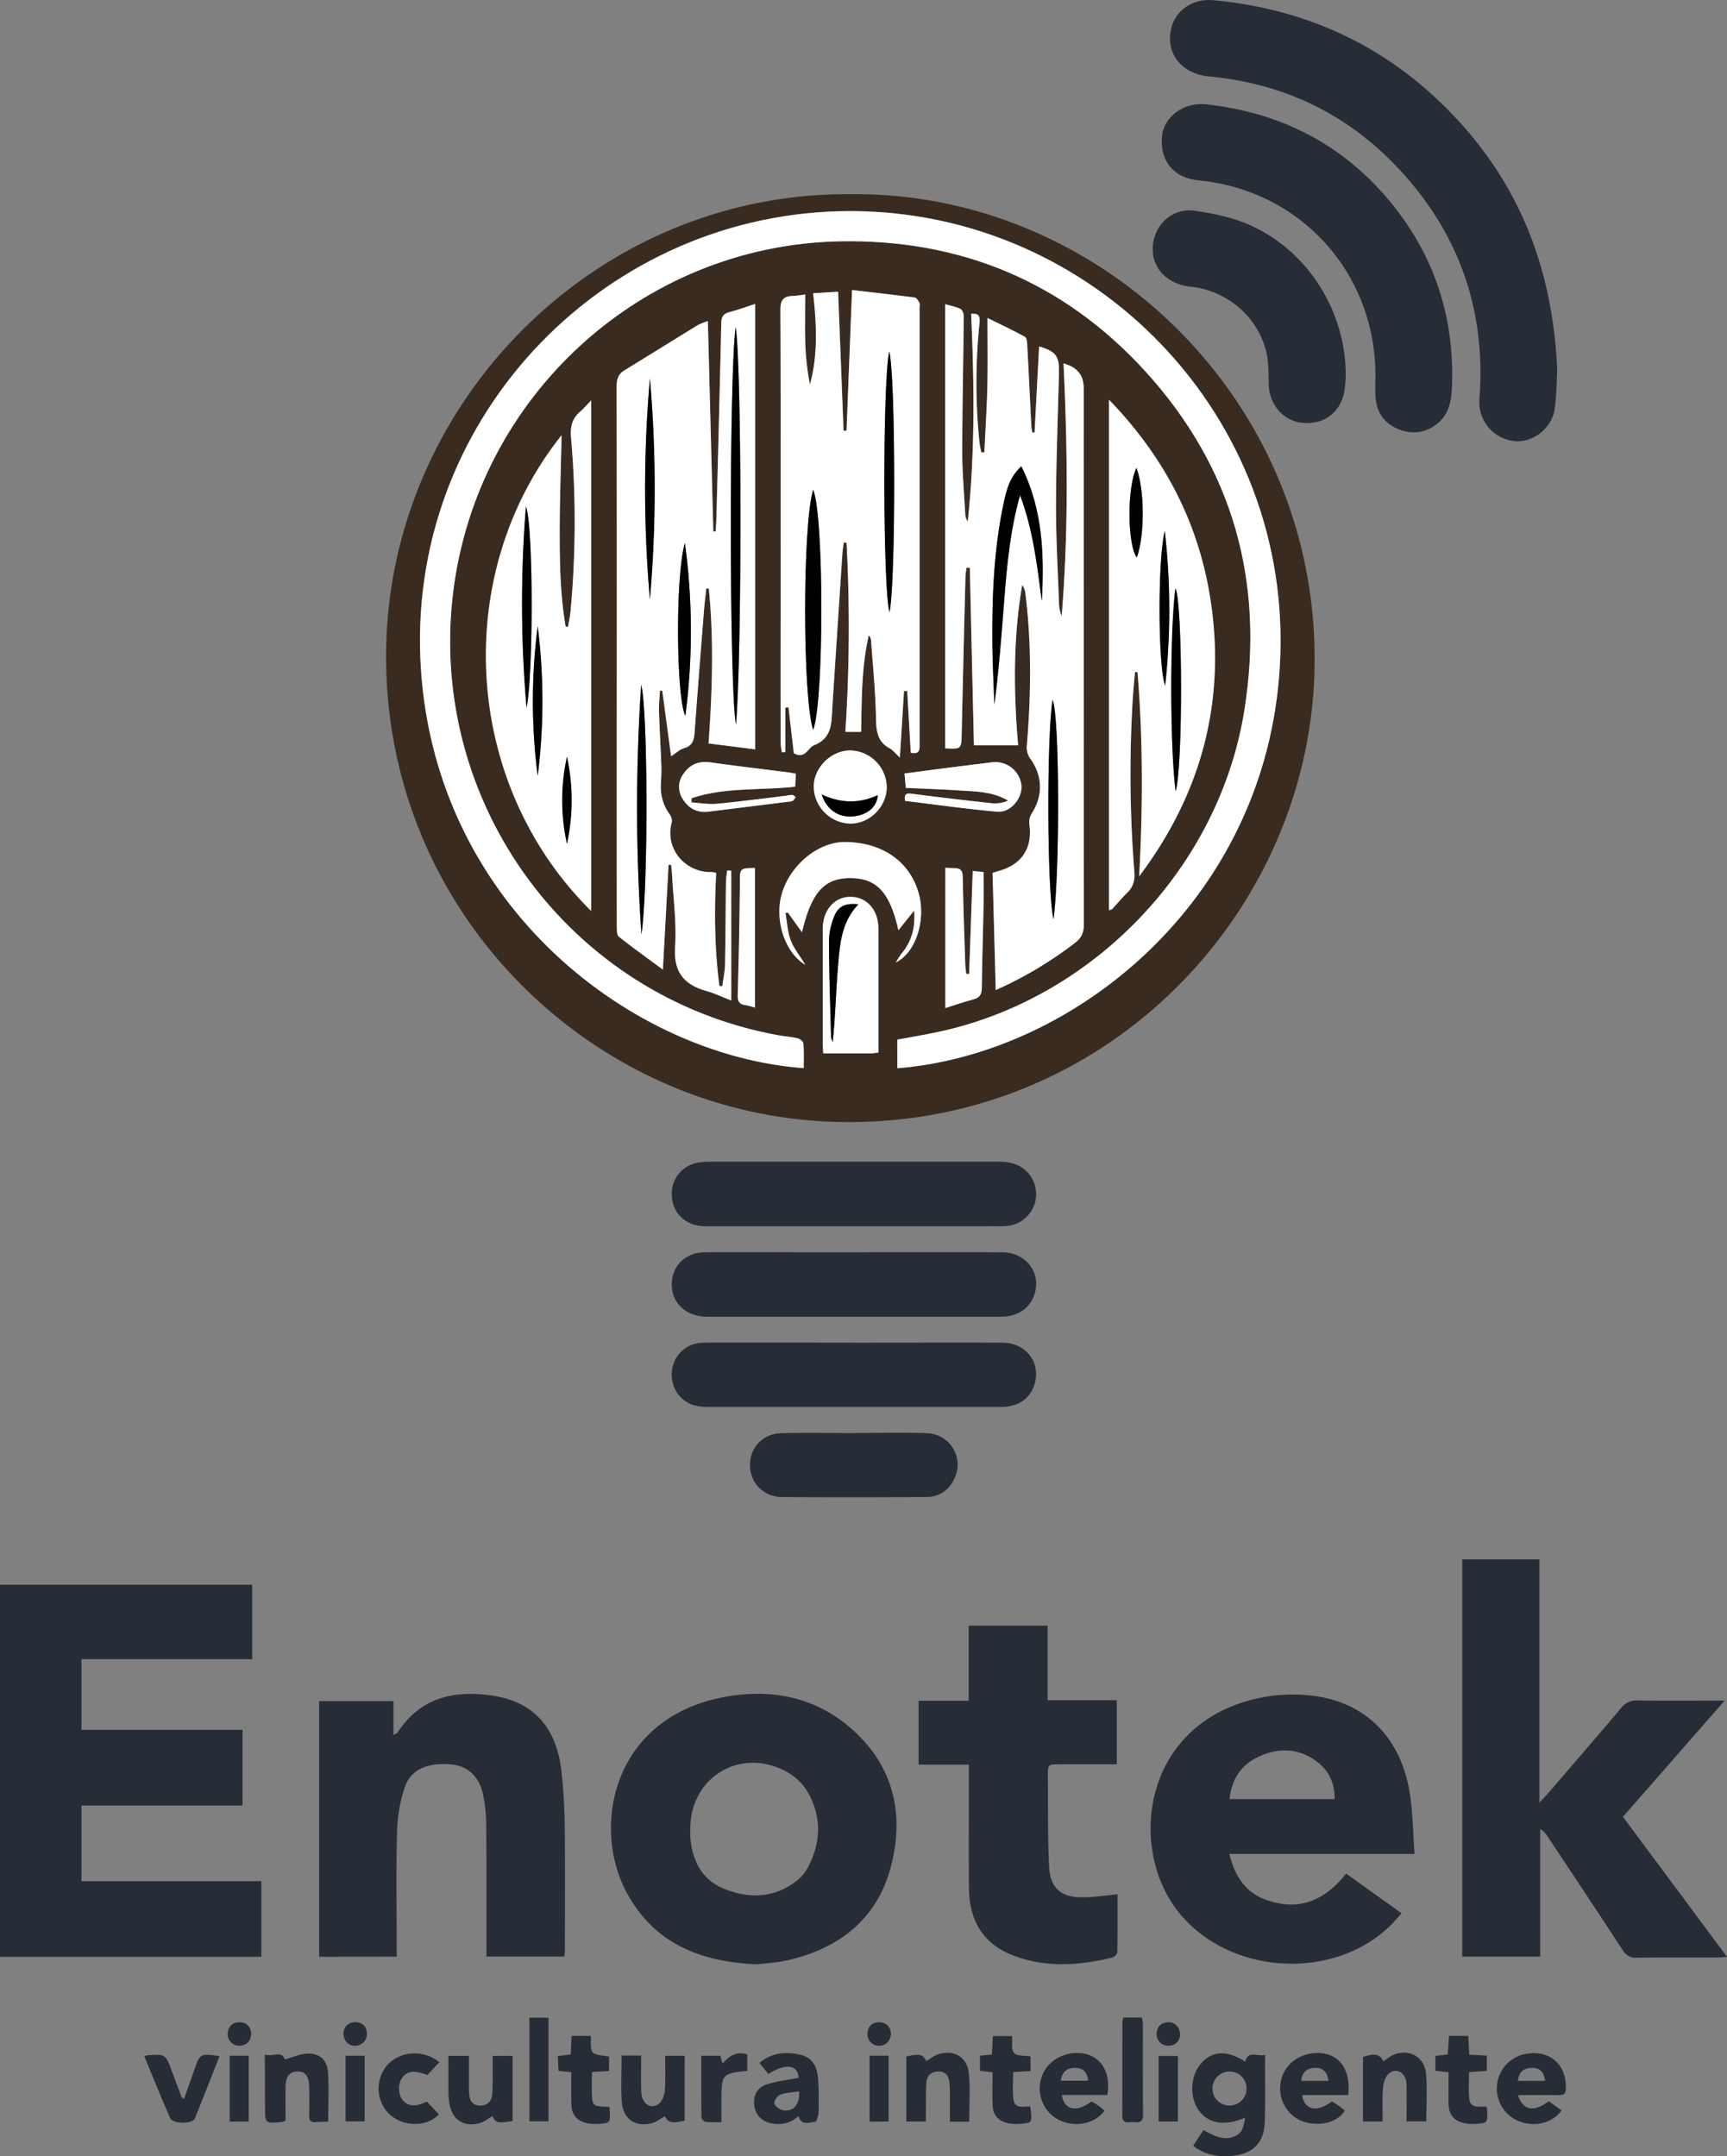
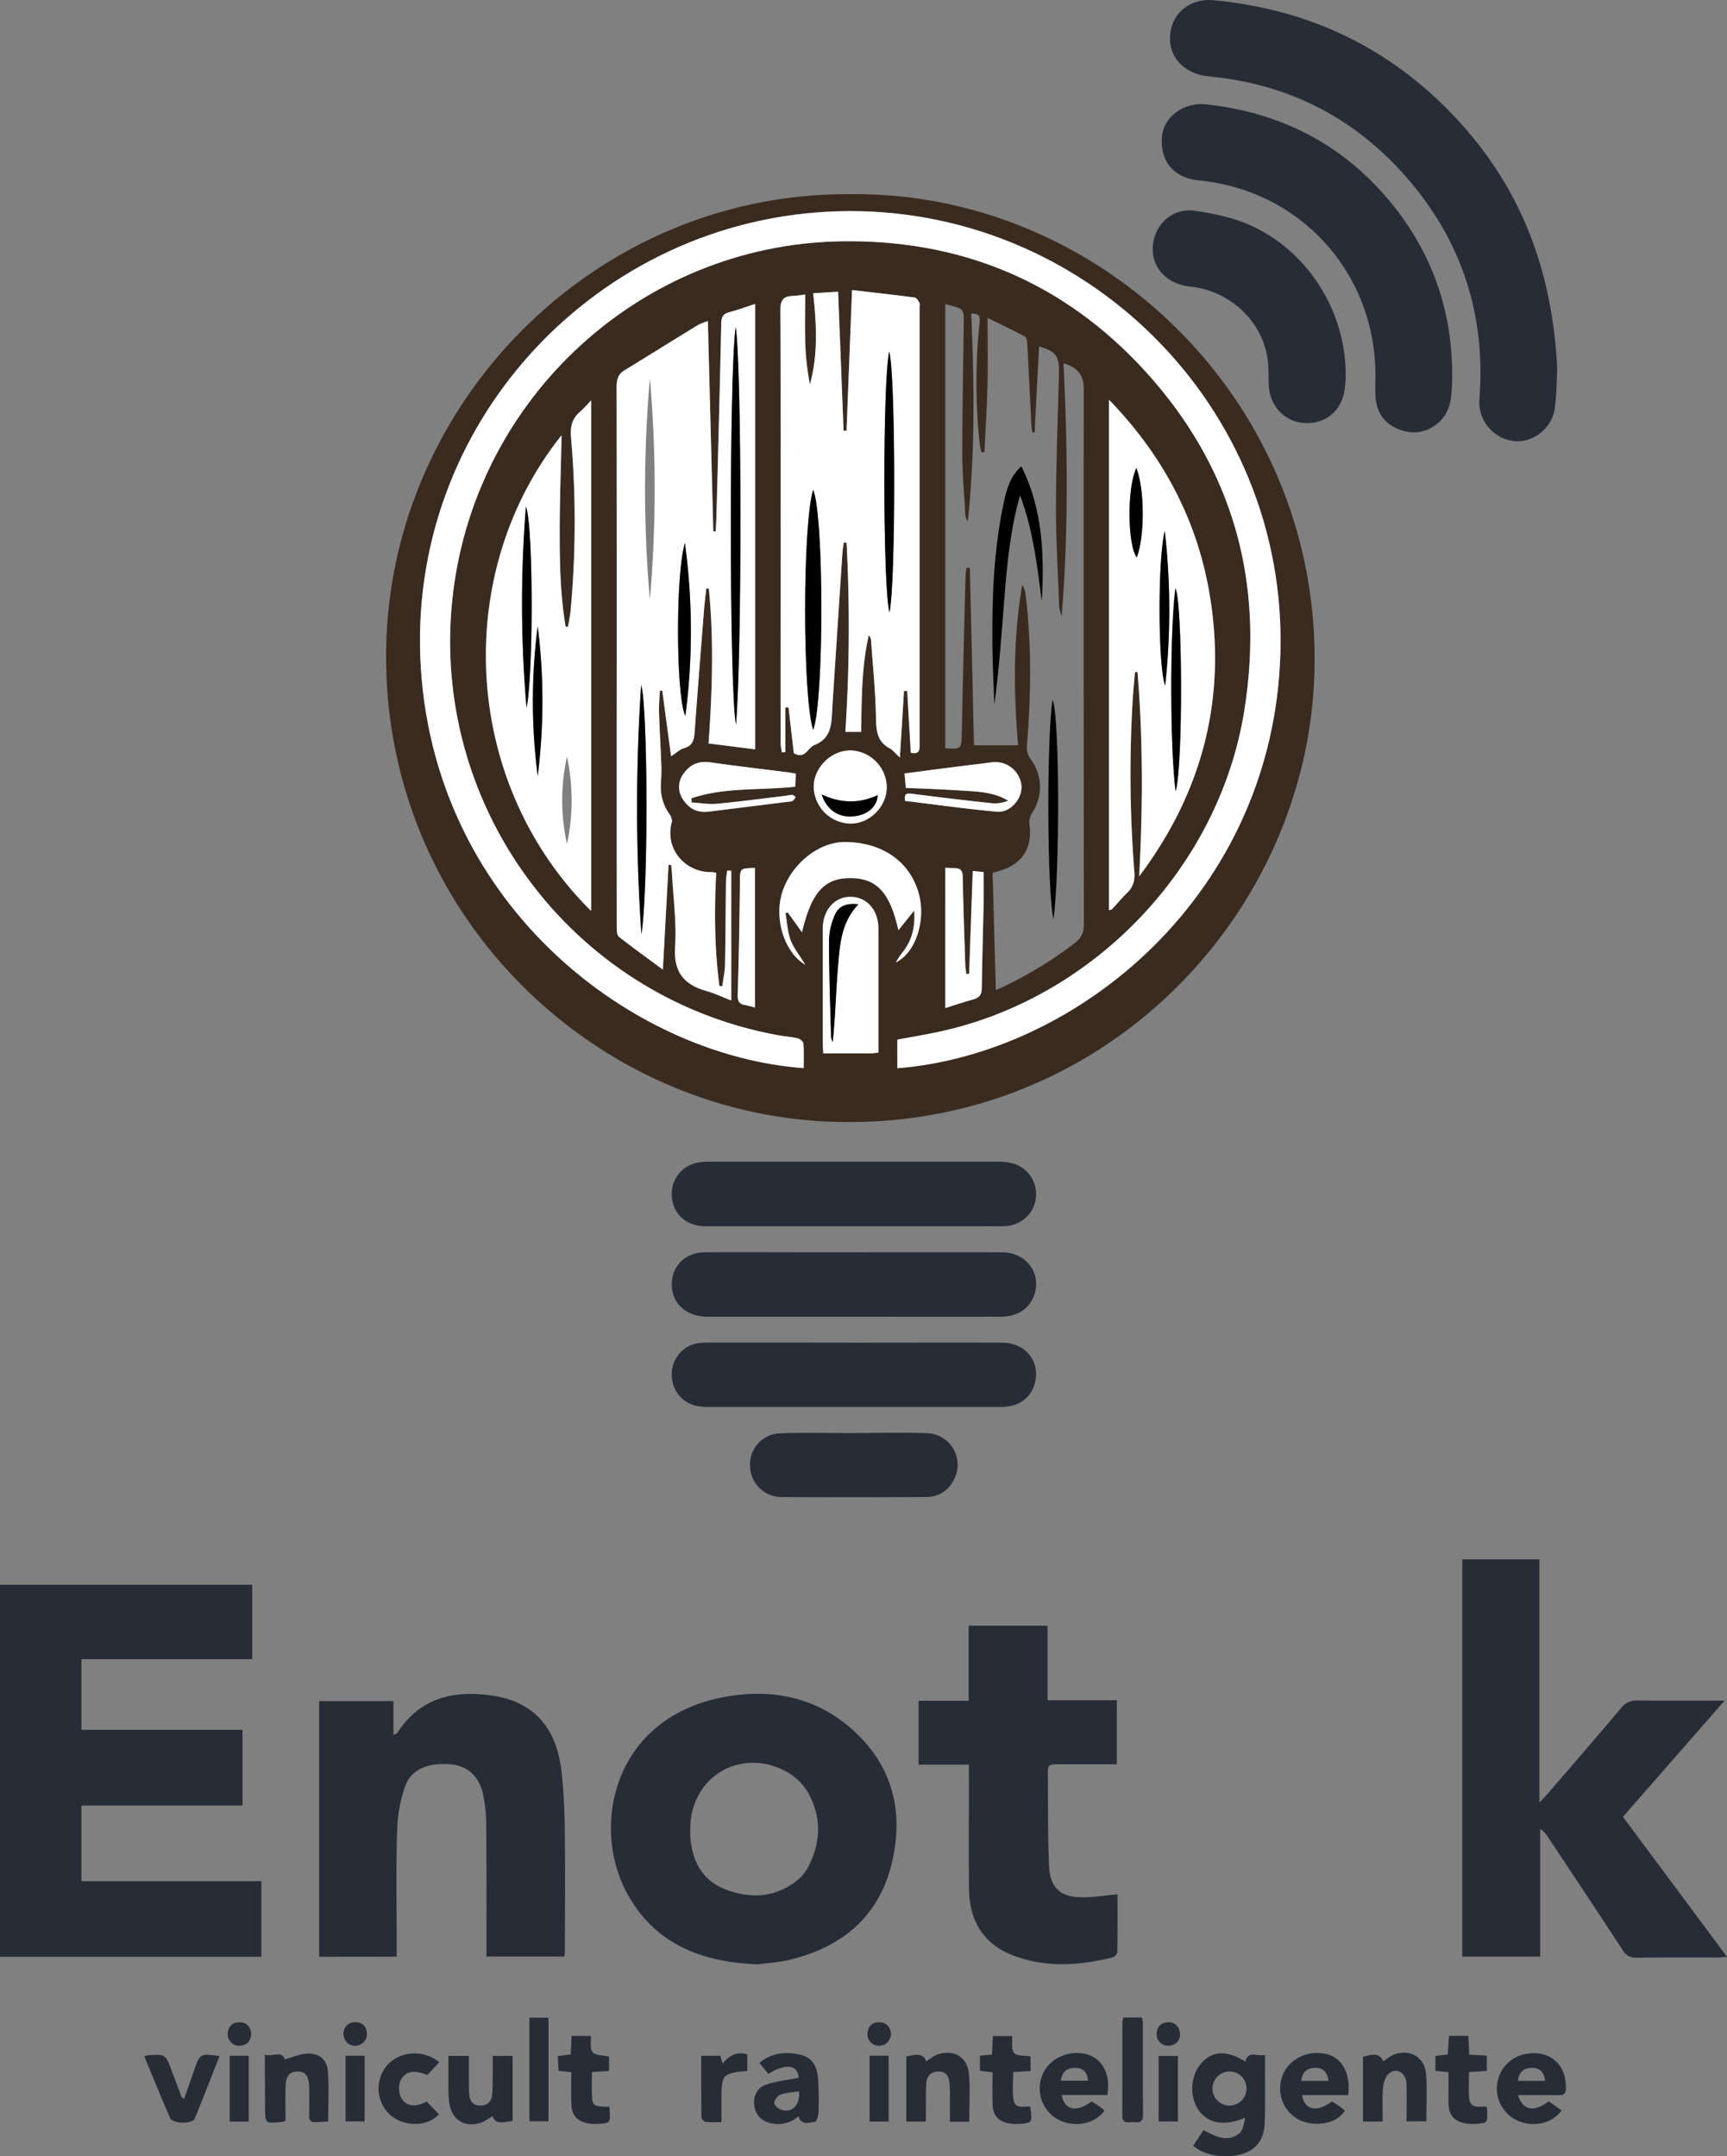
<svg xmlns="http://www.w3.org/2000/svg" viewBox="0 0 838.63 1047.08">
  <rect x="0" y="0" width="838.63" height="1047.08" fill="#808080" stroke="none" />
  <defs>
    <style>.cls-1{fill:#3a2b20;}.cls-2{fill:#262d37;}.cls-3{fill:#fff;}</style>
  </defs>
  <g id="Layer_2" data-name="Layer 2">
    <g id="Layer_1-2" data-name="Layer 1">
      <path class="cls-1" d="M413.14,94.3c122.07-1.37,229.84,102.15,225.08,234C634,445.66,534.64,549.13,404.42,544.74c-119.51-4-221.27-105.41-216.78-233.89C191.77,192.69,290.82,93.28,413.14,94.3Zm22.59,424.43c87.61-6.93,182.53-84.31,186-201.39,3.58-120.16-95.52-218.08-214.67-214.78C290.65,105.8,196.47,205.41,204.41,325c7.68,115.63,103,187.63,185.86,193.69,0-4,.18-8-.14-12-.07-.94-1.72-2.24-2.84-2.5-3.18-.74-6.48-.92-9.7-1.52C276.66,484.1,207.68,390.12,220,288c11.54-95.53,91.56-168.77,187.41-170.78C466.15,116,516.35,136.77,556,180.19c42.78,46.84,58.23,102.49,48.21,165-12.21,76.16-73.38,140-148.79,156-6.52,1.38-13.11,2.47-19.71,3.7Zm-92-362.79a33.81,33.81,0,0,0-4.79,1.89c-11.91,7.29-23.77,14.67-35.67,22-3,1.83-3.86,4.29-3.85,7.79q.17,66.79.07,133.58,0,64.33,0,128.67c0,1.7-.05,4.17,1,5,6.67,5.32,13.62,10.28,21.39,16,1-18,1.86-34.43,2.75-50.86h1.26c.14,1.39.33,2.79.41,4.19.61,11.89,2.27,23.85,1.51,35.65-.78,12.15,4.27,18.31,15.2,21.4,4.29,1.22,8.36,3.18,12.06,4.62v-63l-1.93-.13a46.62,46.62,0,0,0-.62,5.08c-.18,13.53-.2,27.07-.47,40.59-.07,3.52-.87,7-1.33,10.54l-1.39-.11c-2.4-18.2-2.51-36.52-1.57-54.94a11,11,0,0,0-2.1-.41c-12.42.46-23.09-10.88-19.46-24.24.31-1.15-.4-2.89-1.17-4-3.51-4.86-4.54-10.23-4.05-16.08a72.56,72.56,0,0,0,.09-8.85c-.32-8.32-.83-16.64-1.08-25-.1-3.3.29-6.62.46-9.93l1.13,0c1.4,10.43,2.8,20.85,4.29,31.87,2.58-1.66,4.27-3.35,6.28-3.91,4.12-1.16,4.87-3.95,5.13-7.65,1.44-19.89,3-39.77,4.59-59.65.27-3.43.73-6.85,1.1-10.28l1.23.09c2.46,24.92,1.67,49.89-.14,75.17l22.64,2.85V147.59c-4.48,1.45-8.48,2.93-12.58,4-3,.78-3.83,2.34-3.89,5.38-.68,31.25-1.52,62.49-2.34,93.74-.06,2.47-.24,4.93-.36,7.4l-1.17-.07C345.51,224.21,344.63,190.37,343.74,155.94ZM502.39,210l-1,0a21.75,21.75,0,0,1-.52-2.84c-.67-13.23-1.29-26.46-2-39.68-.08-1.39-.27-3.54-1.13-4-6.17-3.33-12.52-6.32-18.17-9.1,0,11.43.2,22.26-.06,33.09s-1,21.41-1.45,32.12h-1.55c-.29-1.56-.68-3.12-.85-4.69a282.5,282.5,0,0,1-.06-57.49c.29-2.85.64-5.51-4-5.07,1.54,33.69,1.92,67.29-1.63,100.84a6.08,6.08,0,0,1-1.21-3.28c-.55-10.1-1.48-20.21-1.47-30.31,0-22,.52-44.05.72-66.08,0-1.21-.67-3.08-1.57-3.53-2.19-1.08-4.7-1.51-7.43-2.3V363.37c7.71.5,7.81.29,8-6.78q.82-38.16,1.83-76.33c0-1.53.33-3.05.51-4.57l1.61.05c.68,28.62,1.36,57.23,2,86.19H494.4c-2.19-25.66-2.53-51.82,2-77.92A9.87,9.87,0,0,1,498,288.4c3,24.63,2.72,49.29.64,74a9.42,9.42,0,0,0,1.64,5.92c6.06,8.27,6.37,18.08.76,26.68a8.28,8.28,0,0,0-1.14,5.22c1.61,11.62-3.6,19.67-15,22.79-.84.23-1.67.52-2.88.89.52,18.78,1,37.52,1.55,56.91A190.69,190.69,0,0,0,521.84,458c3.35-2.52,4.5-5.22,4.49-9.35q-.17-130-.08-260c0-6.43-3-10.31-9.81-12.19,2,40.95,2.46,81.81-.89,122.66a16.93,16.93,0,0,1-1.27-5.55c-.58-16.06-1.55-32.13-1.5-48.19.07-21.58.93-43.15,1.46-64.72.18-7.71-1.59-10.06-9.65-12.43C503.85,182.24,503.12,196.13,502.39,210Zm-60.12,155.5c4.56,1,4.31-1.82,4.31-4.61q0-105.84,0-211.7c0-.75.25-1.64-.08-2.2-.56-1-1.39-2.44-2.27-2.55-9.95-1.32-19.93-2.42-30.45-3.64-.92,23.52-1.79,45.92-2.67,68.31l-1.45,0c-.87-22.34-1.74-44.67-2.64-67.5l-12.12.75c1.67,15.16,2.39,29.78-1.57,44.28A127,127,0,0,1,391,165.17c-.22-7.33,0-14.68,0-22.22a53.21,53.21,0,0,1-5.86.72c-4.49.12-6.17,1.83-6.15,6.73.21,47.94.13,95.88.13,143.82q0,33.27,0,66.55a33.79,33.79,0,0,0,.61,4.55l1.68-.13V343.57l1.53-.09c.87,7.53,1.75,15.07,2.58,22.24,5.54,3.16,6.72-2.65,9.9-3.9,8.42-3.29,8.39-10.37,8.75-17.46,0-.75.08-1.49.13-2.23q2.38-36.75,4.81-73.48c.11-1.77.43-3.53.66-5.29l1.36.14a777.69,777.69,0,0,1-.58,91.85h7.66c.27-15.84.2-31.51,3.69-46.88A4.06,4.06,0,0,1,423,311c.86,12.15,2.09,24.31,2.36,36.48.15,6.45.07,12.29,6.63,15.86,1.6.87,2.8,2.48,5,4.47.71-11.72,1.34-22,2-32.32l1.56,0Q441.41,350.51,442.27,365.53Zm96.27,76.54c.77-.32,1.26-.38,1.52-.65,2.43-2.62,4.7-5.39,7.26-7.87,3-2.92,3.86-6.15,3.5-10.38a599.87,599.87,0,0,1-.81-83c.26-4.63.75-9.24,1.13-13.86l1.22.06c2.74,33,2.58,66,.82,99.15,29.54-39.28,41.82-83.15,35-131.79-5.35-38.22-22-71.07-49.65-99.63Zm-251.49.28V194.4a66.13,66.13,0,0,1-5.15,5.37c-4.2,3.45-5.06,7.61-4.58,13a472.26,472.26,0,0,1-.24,83.83c-.24,2.63-.83,5.22-1.25,7.83l-1.16-.11c-2.59-15.27-2.9-30.72-2.88-46.15s.59-31,.92-46.79C219.35,278.18,224,379.94,287.05,442.35Zm139.5,68.78v-4.42q0-27.93,0-55.84c0-8.91-5.57-15.25-13.4-15.35s-13.6,6.42-13.6,15.52q0,27.69,0,55.39c0,1.58.13,3.15.22,5.09,8,0,15.61,0,23.18,0C424,511.5,425,511.3,426.55,511.13Zm-37.11-58.41c4.62-19.6,10.94-26.41,23.64-26.31s19.1,6.95,23.18,25.33l7.66-9.56c.61,8.52-1.3,15.06-6.08,20.82a41.64,41.64,0,0,0-2.79,4.34c9.84-4.84,14.64-20.78,11.08-33.51-4.33-15.52-17.77-24.86-35.88-24.94-13-.05-26.72,11.3-30.67,25.36-3.48,12.41,1.36,28.28,11.47,34.25-2.87-4.71-5.7-8.14-7.15-12.07-1.51-4.1-1.71-8.69-2.48-13.06l1.16-.24Zm69.62,36.79c4.76-1.51,9.23-3,13.78-4.32,2.9-.82,3.89-2.43,3.93-5.45.18-14,.62-28,.91-41.95.1-4.71,0-9.42,0-14.37l-5.3-.55c-.6,17-1.18,33.51-1.76,50l-1.38,0c-.17-1.53-.44-3.05-.49-4.58-.46-14.13-1-28.26-1.23-42.4-.06-3.05-1-4.41-4-4.36-1.44,0-2.88-.13-4.44-.2ZM439.86,382.6c8.76.42,17.07.71,25.37,1.23s16.75.42,24.35,5a17.19,17.19,0,0,1-7.24,1.32Q462.63,388,443,385.46c-2.67-.35-4-.11-3.42,3.46,14.85,1.79,29.7,3.9,44.62,5.24,6.46.58,12.3-6.3,11.87-12.56a12.74,12.74,0,0,0-13.89-11.5c-6.64.83-13.29,1.63-19.92,2.48-7.61,1-15.22,2-23,3Zm-104,7.06c0-.67,0-1.33,0-2,16.21-5.5,33.36-3.73,50.33-5.62.11-2.14.22-4.14.34-6.32-1.4-.25-2.4-.47-3.4-.6-12.69-1.62-25.4-3.09-38.06-4.89-5.68-.81-10,1-13.13,5.55a10.64,10.64,0,0,0-.13,12.59c2.94,4.54,7.15,6.47,12.59,5.77,12.84-1.63,25.69-3.2,38.52-4.8a5.15,5.15,0,0,0,2.16-.48,6.72,6.72,0,0,0,1.34-1.83c-.56-.36-1.1-1-1.67-1a18.37,18.37,0,0,0-3.08.42c-11.22,1.33-22.43,2.84-33.68,3.89C344,390.68,339.86,389.91,335.82,389.66Zm94.78-7.34a18.15,18.15,0,0,0-17.44-17.91c-9.33-.16-17.85,8.07-18,17.41a18.24,18.24,0,0,0,17.75,18.12C422.32,400,430.51,391.85,430.6,382.32Zm-64,107V421.46c-7.52.19-7.25.19-7.32,7.1-.19,18.13-.51,36.27-1.06,54.4-.1,3.22.67,4.7,3.78,5.13A42.56,42.56,0,0,1,366.61,489.28Z" />
      <path class="cls-2" d="M39.54,805.69V840h78.23v36.77H39.54V913.5h87.37v36.7H0V769.56H122.48v36.13Z" />
      <path class="cls-2" d="M747.54,875.34c2-2.18,3.06-3.2,4-4.29,11.94-13.88,23.94-27.71,35.74-41.72a9.16,9.16,0,0,1,8-3.59c12.2.19,24.41.08,36.62.08h5.56c-16.92,19.33-33,37.74-49.36,56.42,16.79,22.58,33.45,45,50.55,68-2,.15-3.28.31-4.53.31-13.1,0-26.21-.08-39.3.11A7.08,7.08,0,0,1,788,947c-12.05-18.45-24.26-36.78-36.44-55.14a11.4,11.4,0,0,0-3.65-3.74v62H710.07V757.2h37.47Z" />
      <path class="cls-2" d="M367.88,953.88c-28.32-1.13-50-10.43-63.16-34.1-17.83-32-7.61-85.57,47-95.72,23.76-4.42,45.94.34,63.91,17.39,18.86,17.9,23.35,40.49,17,64.9-6.42,24.61-23.76,38.86-47.9,45C378.53,953,372.06,953.29,367.88,953.88Zm-32.67-65.73c0,1.33-.09,2.68,0,4,.94,11.54,5.75,20.91,16.86,25.24,12.15,4.74,24.25,4.27,35-4.24a20.49,20.49,0,0,0,5.13-6.1c6.58-12.3,6.93-24.9-.08-37A27.36,27.36,0,0,0,382,860.37C359.71,848.17,335.13,862.88,335.21,888.15Z" />
-       <path class="cls-2" d="M686.92,900.26H597c2.54,10.61,7.64,18.52,17.43,22.15,15.91,5.91,28.81.69,39.25-12.62l26.93,19.31c-1.94,2.14-3.53,4.06-5.29,5.79-27.6,27.11-77.63,24.25-102.33-5.52C546.88,898,554.47,835.08,613.7,824.1a79.3,79.3,0,0,1,24.84-.51C663.33,827,680,843.9,684.42,869.78,686.09,879.51,686.09,889.53,686.92,900.26Zm-38.84-26.62c.13-8.4-3.3-14.73-9.82-19.1-9.15-6.12-19-5.7-28.4-.83-7.67,4-11.85,10.86-12.79,19.93Z" />
      <path class="cls-2" d="M155,950.2V826.06h36.05v16.5c1.17-.7,1.76-.85,2-1.23,10.95-16.9,27.17-20.63,45.69-18,19.93,2.88,31.28,15,33.85,36.29a268.53,268.53,0,0,1,1.65,28.5c.25,19.51.08,39,.07,58.52,0,1-.14,2.05-.23,3.46H236.22v-5.23c0-19.51.08-39-.12-58.52a73.07,73.07,0,0,0-1.64-15.48c-2-8.53-7.57-13.32-15.29-14.07-11-1.07-19.43,2.2-22.45,10.63a73,73,0,0,0-3.91,22.17c-.53,18.3-.18,36.62-.18,54.94v5.62Z" />
      <path class="cls-2" d="M756.18,179.23c-.23,4-.18,11.73-1.24,19.34-1.37,9.72-11.17,16.89-20.13,15.55a19,19,0,0,1-16.39-20.51c3.26-43.05-10-80.53-39.39-111.85-24.74-26.39-55.62-41.22-91.78-44.62-13.66-1.29-21.55-11.42-18.41-23.72C571,4.82,579.5-.78,589,.09c44.19,4.06,82.39,21.32,113.7,52.8C736.3,86.71,753.77,127.83,756.18,179.23Z" />
      <path class="cls-2" d="M470.39,789.41H508.7v36.2h33.63v31.12H514.62c-5.77,0-5.82,0-5.77,5.81.13,14.58-.1,29.18.59,43.73.51,10.69,5.82,15.16,16.5,15.06,5.42-.05,10.83-.92,16.72-1.46,0,9,.07,18.56-.1,28.16a3.76,3.76,0,0,1-2.39,2.53c-16.49,4-33,5.15-49.12-1.39-14.17-5.76-20.37-17.24-20.52-32.11-.18-18.16,0-36.32-.06-54.48v-5.67h-24.4v-31h24.32Z" />
      <path class="cls-2" d="M667.93,182.37c-.06-50.08-36.47-90.08-86.08-94.8-11.87-1.13-18.69-9.4-17.59-21.32.9-9.65,10.66-16.74,21.4-15.58,36.81,4,67.36,19.89,90.59,48.74,20.56,25.52,30,55,28.84,87.87-.26,7.25-1.25,13.9-7.44,18.68-5.88,4.54-12.32,5.06-18.94,2.29s-10.17-8.08-10.73-15.19C667.69,189.52,667.93,185.93,667.93,182.37Z" />
      <path class="cls-2" d="M415,608.1c23.8,0,47.6-.06,71.41,0,12.06,0,19.65,10.36,15.69,21.07-2.41,6.5-8.15,10.21-16.21,10.23-19.49.05-39,0-58.47,0q-42,0-83.91,0c-10.51,0-17.58-6.74-17.3-16.21.25-8.72,6.78-15,16-15.09,14.87-.11,29.75,0,44.63,0Z" />
      <path class="cls-2" d="M414.75,652c24,0,48-.08,71.94,0,11.49,0,18.87,9.63,15.69,20.08a14.69,14.69,0,0,1-11.12,10.53,22.43,22.43,0,0,1-5.3.58q-71.26,0-142.52,0a24.26,24.26,0,0,1-6.18-.74c-7.16-2-11.64-8.76-11-16.37a15.12,15.12,0,0,1,13.41-13.93,47.84,47.84,0,0,1,5.36-.18Q379.91,651.94,414.75,652Z" />
      <path class="cls-2" d="M414.53,595.47c-24,0-47.91,0-71.86,0-9.28,0-15.72-5.75-16.39-14.24a15.25,15.25,0,0,1,12.81-16.68,30.47,30.47,0,0,1,5.32-.43q70.29,0,140.59,0a25.88,25.88,0,0,1,7.88,1.15,15.51,15.51,0,0,1-2.94,29.93,35.25,35.25,0,0,1-5.34.26Z" />
      <path class="cls-2" d="M653.46,183.26a57.55,57.55,0,0,1-.68,7.05c-2,10.17-10.07,16.06-20.38,15-9.25-.91-16.07-8.87-16.3-18.66-.12-5.17,0-10.49-1.14-15.47-4-17.35-19.18-30.19-37-32-11.56-1.17-19.16-9.62-18.11-20.1s9.8-18.23,20.32-16.73c8.31,1.19,16.78,2.92,24.52,6C634.13,120.24,654,150.75,653.46,183.26Z" />
      <path class="cls-2" d="M414.93,695.87c11.76,0,23.53-.34,35.27.1a15.28,15.28,0,0,1,13.51,21.49c-2.6,6-7.4,9.44-13.93,9.48-23.52.15-47,.19-70.56,0a15.28,15.28,0,0,1-15-15.31A15.09,15.09,0,0,1,378.77,696c12-.37,24.11-.09,36.16-.09Z" />
      <path class="cls-2" d="M604.72,1001.11c1.44-5.68,5.75-2.31,9.58-3.26,0,2.44,0,4.46,0,6.48,0,8.78.15,17.56-.15,26.33-.33,9.53-5.3,14.74-14.67,16.11-7.47,1.09-15.23-.7-20.07-4.8l5-7.61c5.69,3.07,11.56,6.24,17.39,1.58,1.88-1.5,2.27-4.86,2.83-7.56-10.09,4.15-17.85,2.94-22.56-3.68s-4-17.26,1.6-23.2C589,995.78,596,995.61,604.72,1001.11Zm-7.81,4.82a8.27,8.27,0,1,0,8.4,8A8.16,8.16,0,0,0,596.91,1005.93Z" />
      <path class="cls-2" d="M654.7,1017.36H632.27c1.24,7.37,7.16,8.55,14.51,3.09,1,.63,2.12,1.27,3.18,2s2.08,1.61,3.09,2.4c-4.41,7.49-16.36,7.76-22.47,4.39a17.18,17.18,0,0,1-7.73-21.46c3.07-8,12.51-12.53,21.37-10.31C651.78,999.38,655.88,1006.81,654.7,1017.36Zm-9.56-6.88c-.66-4.73-3.07-6.61-7.08-6.32-3.69.28-5.79,2.29-6.16,6.32Z" />
      <path class="cls-2" d="M536.36,1024.9c-4.91,6.78-15.16,8.52-23,4.07a17.19,17.19,0,0,1-7-21.78c3.38-7.83,13.24-12.12,21.82-9.5,7.4,2.26,11.29,10,9.5,19.63H515.6c1.19,7.4,7.21,8.6,14.47,3.11,1,.63,2.15,1.28,3.21,2S535.35,1024.09,536.36,1024.9Zm-8-14.51c-.36-4.45-2.72-6.36-6.66-6.23s-6,2.2-6.59,6.23Z" />
      <path class="cls-2" d="M737.1,1017.37c2.56,7.55,7.66,8.42,15,3l6.2,4.46c-4.64,6.25-13,8.26-20.69,5.23a17.09,17.09,0,0,1,3.7-32.75c11.5-1.88,19.48,5.36,19.06,17.07-.1,2.85-1.56,3-3.72,3C750.3,1017.33,743.93,1017.37,737.1,1017.37Zm13.25-6.89c-.62-4.38-2.68-6.43-6.55-6.33s-6.31,1.94-6.68,6.33Z" />
      <path class="cls-2" d="M248.93,998.32v31.59c-7.08,1.27-8.31.95-9.8-2.3-2,1.14-3.93,2.72-6.1,3.34-7.77,2.22-13.59-1.67-14.82-9.67a41.17,41.17,0,0,1-.45-5.77c-.06-5.62,0-11.24,0-17.2h9.94c0,4.22,0,8.45,0,12.68,0,1.94,0,3.87.15,5.8.23,3.39,1.66,5.71,5.47,5.66,3.65-.05,5.48-2.23,5.71-5.59.29-4,.2-8,.24-12,0-2.06,0-4.12,0-6.5Z" />
      <path class="cls-2" d="M387.75,1027.55a14.44,14.44,0,0,1-13,3.55c-4.78-.86-7.81-4-8.45-8.54s1.15-8.75,5.89-10.33c5-1.67,10.35-2.21,15.62-3.25-.27-6.21-6.09-7.31-14.7-1.88l-4.32-5.34c5.9-5,12.87-5.68,20.15-3.9,6.48,1.58,8.09,6.94,8.4,12.74.27,5,.31,10.12.14,15.16-.05,1.64-1,4.59-1.67,4.63C393,1030.56,389.16,1032.43,387.75,1027.55Zm.3-12c-3.29.52-6.43.6-9.21,1.63-1.36.51-3,3-2.81,4.23s2.41,2.93,4,3.27C385,1025.76,388.51,1022.1,388.05,1015.55Z" />
      <path class="cls-2" d="M671.42,1030.21h-9.55v-31.4c5.77-1.87,8.42-1.29,9.83,2.17,1.72-1.11,3.31-2.54,5.18-3.27,7.57-3,15,1.27,15.62,9.4.57,7.52.12,15.11.12,23H683c0-6,.19-12.07,0-18.1-.22-5.33-4.69-8.2-8.38-5.25-1.77,1.42-2.84,4.49-3,6.91C671.11,1019,671.42,1024.38,671.42,1030.21Z" />
-       <path class="cls-2" d="M301.86,998.16h9.5c0,6.06-.19,12,.05,17.86.24,5.63,4.74,8.57,8.56,5.51,1.67-1.35,2.72-4.25,2.89-6.53.41-5.44.13-10.94.13-16.71h9.48v31.46c-6.19,1.53-7.93,1.11-9.61-2.11-2,1.13-4,2.7-6.14,3.31-7.77,2.2-14-1.66-14.72-9.72C301.35,1013.74,301.86,1006.14,301.86,998.16Z" />
      <path class="cls-2" d="M128.6,997.68c3.94,1.35,8.26-2.23,9.7,2.39,3.61-1,7.13-2.65,10.72-2.83,6-.32,9.79,2.85,10.22,8.88.55,7.8.13,15.68.13,24.11-1.83.09-4,.14-6.12.29-2.33.17-3.16-.88-3.12-3.15.09-4.61.1-9.23,0-13.84-.18-5.53-1.74-7.56-5.48-7.59-4-.05-5.93,2.27-6,7.64s0,10.92,0,16.23a10.55,10.55,0,0,1-1.8.61c-8.14.8-8.14.8-8.14-7.41Z" />
      <path class="cls-2" d="M470.66,1030.3h-9.38c0-4.16,0-8.25,0-12.34a64.34,64.34,0,0,0-.25-6.67c-.35-3.1-1.68-5.38-5.31-5.37s-5.62,2.08-5.87,5.42c-.34,4.44-.2,8.91-.25,13.36,0,1.74,0,3.48,0,5.52h-9.5V998.64c6.37-1.48,8.11-1.07,9.7,2.23,2-1.16,3.87-2.77,6-3.4,7.73-2.27,14,1.55,14.7,9.62C471.19,1014.58,470.66,1022.17,470.66,1030.3Z" />
      <path class="cls-2" d="M722,998.2v7.38l-8.65.65c0,4.35-.29,8.5.07,12.59.48,5.41,4.88,4,8.23,4.14.17.32.42.57.43.83.43,7,.31,7.13-4.76,7.52-8.37.66-13.28-2.27-13.81-8.4-.24-2.81-.1-5.65-.11-8.47,0-2.65,0-5.3,0-8.16l-6.35-.69v-7.26l6-.7c.19-3,.37-5.89.57-9H713c.15,2.93.31,5.82.48,9.13Z" />
      <path class="cls-2" d="M295.91,1023.06c.63,7.75.56,7.87-4.64,8.26-8.52.64-13.5-2.46-13.79-8.93-.25-5.3-.05-10.62-.05-16.12l-6.22-.66c-.1-2.25-.21-4.54-.33-7.21l6.27-.76c.14-2.9.28-5.79.43-9h9.35c.18,2.61-.58,6.11.83,7.87s4.94,1.46,8,2.19v6.95l-8.29.52c0,4.53-.29,8.82.09,13.05C287.89,1022.6,289.28,1023.05,295.91,1023.06Z" />
      <path class="cls-2" d="M500.27,1022.89c1.06,7.49.9,7.86-3.6,8.35-8.76,1-14.25-2-14.61-8.38-.31-5.44-.06-10.92-.06-16.57l-6.13-.68v-7.38l5.82-.53c.14-2.91.28-5.8.44-9h9.36c.21,2.87-.56,6.47.89,8.16s5.08,1.2,8.05,1.73v7.09l-8.43.51c0,4.48-.47,8.93.12,13.24C492.78,1024.23,497.09,1022.87,500.27,1022.89Z" />
      <path class="cls-2" d="M70.07,998.51a8.27,8.27,0,0,1,1.37-.44c8.92-.65,8.91-.65,12,7.62q2.32,6.27,4.71,12.53c.09.24.41.39,1.19,1.09,1.68-4.75,3.3-9.23,4.85-13.74,2.93-8.44,2.92-8.44,12.41-7.14-4,10.17-7.9,20.28-12,30.27-1.19,2.88-10.78,2.68-12-.21C78.31,1018.66,74.3,1008.74,70.07,998.51Z" />
      <path class="cls-2" d="M213.32,1001.41l-5.79,6.22c-6.25-2.45-9.8-2-12.24,1.35-2.1,2.89-2,8.18.28,10.87,2.58,3.08,6.48,3.38,11.66.65l5.9,6.19c-5.58,6.17-16.86,6.2-23.6.36A17.4,17.4,0,0,1,187.9,1003C194,996,205.64,995,213.32,1001.41Z" />
      <path class="cls-2" d="M257.09,979.77h9.24v50.31h-9.24Z" />
      <path class="cls-2" d="M545.55,979.7h8.92a15.12,15.12,0,0,1,.49,2.62c0,14.84-.07,29.69.11,44.53,0,3.57-1.76,4-4.41,3.65-2.3-.28-5.7,1.42-5.68-3.26.08-15.14,0-30.29.08-45.43A10.84,10.84,0,0,1,545.55,979.7Z" />
      <path class="cls-2" d="M362.88,1005.62c-12.09,1.18-12.53,1.67-12.54,13.87,0,3.4,0,6.79,0,11a66.43,66.43,0,0,1-7.67-.11,3.07,3.07,0,0,1-2.05-2.13c-.13-9.91-.09-19.83-.09-30h9.25c.29,1,.64,2.23,1.11,3.81,3.14-3.67,6.68-6.1,12-4.44Z" />
      <path class="cls-2" d="M120.78,1030.24h-9.25v-32h9.25Z" />
      <path class="cls-2" d="M431.51,1030.23h-9.24v-32h9.24Z" />
      <path class="cls-2" d="M562.64,1030.17V998.38H572v31.79Z" />
      <path class="cls-2" d="M167.8,1030.13V998.25h9.27v31.88Z" />
      <path class="cls-2" d="M172.24,993.45c-3-.25-5.07-2.06-5.44-5.49a5.52,5.52,0,0,1,5.75-6c3.53.12,5.48,2,5.61,5.59C178.27,990.79,175.81,993.34,172.24,993.45Z" />
      <path class="cls-2" d="M432.7,987.78c-.51,3.38-2.31,5.48-5.81,5.64a5.6,5.6,0,0,1-5.64-6.09c.31-3.5,2.36-5.43,5.88-5.3S432.36,984.38,432.7,987.78Z" />
      <path class="cls-2" d="M122,987.53c-.24,3.49-2,5.59-5.49,5.88a5.66,5.66,0,0,1-5.94-5.85c.25-3.42,2.16-5.54,5.72-5.54S121.6,984.09,122,987.53Z" />
      <path class="cls-2" d="M573.06,988.17c-.26,2.91-2.07,5-5.55,5.24a5.64,5.64,0,0,1-5.86-5.91c.23-3.5,2.24-5.42,5.76-5.49C570.63,981.94,573,984.42,573.06,988.17Z" />
      <path class="cls-3" d="M435.73,518.73v-13.9c6.6-1.23,13.19-2.32,19.71-3.7,75.41-16,136.58-79.81,148.79-156,10-62.48-5.43-118.13-48.21-165-39.67-43.42-89.87-64.17-148.6-62.94C311.57,119.26,231.55,192.5,220,288,207.68,390.12,276.66,484.1,377.59,502.66c3.22.6,6.52.78,9.7,1.52,1.12.26,2.77,1.56,2.84,2.5.32,3.95.14,7.95.14,12C307.41,512.58,212.09,440.58,204.41,325c-7.94-119.54,86.24-219.15,202.67-222.39,119.15-3.3,218.25,94.62,214.67,214.78C618.26,434.42,523.34,511.8,435.73,518.73Z" />
      <path class="cls-3" d="M343.74,155.94c.89,34.43,1.77,68.27,2.64,102.1l1.17.07c.12-2.47.3-4.93.36-7.4.82-31.25,1.66-62.49,2.34-93.74.06-3,.9-4.6,3.89-5.38,4.1-1.07,8.1-2.55,12.58-4v216.3L344.08,361c1.81-25.28,2.6-50.25.14-75.17l-1.23-.09c-.37,3.43-.83,6.85-1.1,10.28-1.57,19.88-3.15,39.76-4.59,59.65-.26,3.7-1,6.49-5.13,7.65-2,.56-3.7,2.25-6.28,3.91-1.49-11-2.89-21.44-4.29-31.87l-1.13,0c-.17,3.31-.56,6.63-.46,9.93.25,8.32.76,16.64,1.08,25a72.56,72.56,0,0,1-.09,8.85c-.49,5.85.54,11.22,4.05,16.08.77,1.07,1.48,2.81,1.17,4-3.63,13.36,7,24.7,19.46,24.24a11,11,0,0,1,2.1.41c-.94,18.42-.83,36.74,1.57,54.94l1.39.11c.46-3.51,1.26-7,1.33-10.54.27-13.52.29-27.06.47-40.59a46.62,46.62,0,0,1,.62-5.08l1.93.13v63c-3.7-1.44-7.77-3.4-12.06-4.62-10.93-3.09-16-9.25-15.2-21.4.76-11.8-.9-23.76-1.51-35.65-.08-1.4-.27-2.8-.41-4.19h-1.26c-.89,16.43-1.78,32.86-2.75,50.86-7.77-5.76-14.72-10.72-21.39-16-1-.82-1-3.29-1-5q-.07-64.33,0-128.67,0-66.8-.07-133.58c0-3.5.88-6,3.85-7.79,11.9-7.29,23.76-14.67,35.67-22A33.81,33.81,0,0,1,343.74,155.94Zm13.52,2.87c-3.23,22.09-3.11,177.38.14,193C360.33,317.55,360.22,179.12,357.26,158.81ZM311.48,453.7c3.37-22.3,3.17-108.85-.12-121.15A895.44,895.44,0,0,0,311.48,453.7Zm21.1-190c-4.65,15.73-4.28,74.61.22,83.92A315.58,315.58,0,0,0,332.58,263.7Zm-17-79.88a615.74,615.74,0,0,0,0,107.26A622.7,622.7,0,0,0,315.6,183.82Z" />
-       <path class="cls-3" d="M502.39,210c.73-13.9,1.46-27.79,2.2-41.77,8.06,2.37,9.83,4.72,9.65,12.43-.53,21.57-1.39,43.14-1.46,64.72,0,16.06.92,32.13,1.5,48.19a16.93,16.93,0,0,0,1.27,5.55c3.35-40.85,2.85-81.71.89-122.66,6.76,1.88,9.81,5.76,9.81,12.19q0,130,.08,260c0,4.13-1.14,6.83-4.49,9.35a190.69,190.69,0,0,1-38.32,22.77c-.52-19.39-1-38.13-1.55-56.91,1.21-.37,2-.66,2.88-.89,11.4-3.12,16.61-11.17,15-22.79A8.28,8.28,0,0,1,501,395c5.61-8.6,5.3-18.41-.76-26.68a9.42,9.42,0,0,1-1.64-5.92c2.08-24.69,2.4-49.35-.64-74a9.87,9.87,0,0,0-1.56-4.39c-4.52,26.1-4.18,52.26-2,77.92H472.94c-.68-29-1.36-57.57-2-86.19l-1.61-.05c-.18,1.52-.48,3-.51,4.57q-1,38.16-1.83,76.33c-.16,7.07-.26,7.28-8,6.78V147.74c2.73.79,5.24,1.22,7.43,2.3.9.45,1.58,2.32,1.57,3.53-.2,22-.71,44.05-.72,66.08,0,10.1.92,20.21,1.47,30.31a6.08,6.08,0,0,0,1.21,3.28c3.55-33.55,3.17-67.15,1.63-100.84,4.63-.44,4.28,2.22,4,5.07a282.5,282.5,0,0,0,.06,57.49c.17,1.57.56,3.13.85,4.69H478c.5-10.71,1.21-21.41,1.45-32.12s.06-21.66.06-33.09c5.65,2.78,12,5.77,18.17,9.1.86.47,1.05,2.62,1.13,4,.71,13.22,1.33,26.45,2,39.68a21.75,21.75,0,0,0,.52,2.84ZM505.9,292c1.2-22.34.61-44.39-9.94-65.53-5.6,5.12-7.17,11.35-8.51,17.55-4.95,23-5.78,46.34-5.54,69.74.1,9.48.62,19,.95,28.43,2.26-17,3.45-34.11,4.82-51.15s2.94-34,7.66-50.53C501.66,257.19,503.65,274.59,505.9,292Zm5.68,154.37c3.12-22.6,3-99.16-.46-106.48C508.25,357.81,508.39,432.78,511.58,446.33Z" />
      <path class="cls-3" d="M442.27,365.53q-.87-15-1.73-30l-1.56,0c-.63,10.3-1.26,20.6-2,32.32-2.18-2-3.38-3.6-5-4.47-6.56-3.57-6.48-9.41-6.63-15.86-.27-12.17-1.5-24.33-2.36-36.48a4.06,4.06,0,0,0-1.14-2.53c-3.49,15.37-3.42,31-3.69,46.88h-7.66a777.69,777.69,0,0,0,.58-91.85l-1.36-.14c-.23,1.76-.55,3.52-.66,5.29q-2.43,36.74-4.81,73.48c-.05.74-.1,1.48-.13,2.23-.36,7.09-.33,14.17-8.75,17.46-3.18,1.25-4.36,7.06-9.9,3.9-.83-7.17-1.71-14.71-2.58-22.24l-1.53.09v21.62l-1.68.13a33.79,33.79,0,0,1-.61-4.55q-.06-33.27,0-66.55c0-47.94.08-95.88-.13-143.82,0-4.9,1.66-6.61,6.15-6.73A53.21,53.21,0,0,0,391,143c0,7.54-.17,14.89,0,22.22a127,127,0,0,0,2.29,21.48c4-14.5,3.24-29.12,1.57-44.28l12.12-.75c.9,22.83,1.77,45.16,2.64,67.5l1.45,0c.88-22.39,1.75-44.79,2.67-68.31,10.52,1.22,20.5,2.32,30.45,3.64.88.11,1.71,1.56,2.27,2.55.33.56.08,1.45.08,2.2q0,105.85,0,211.7C446.58,363.71,446.83,366.54,442.27,365.53Zm-47.39-11.09c5.31-14.1,5.29-103.77,0-116.61C389.66,254.43,389.68,338.81,394.88,354.44ZM431.8,170.68c-3.21,14.56-3.11,115,.13,126.67C435.05,283.09,435,182,431.8,170.68Z" />
      <path class="cls-3" d="M538.54,442.07V194.13c27.62,28.56,44.3,61.41,49.65,99.63,6.81,48.64-5.47,92.51-35,131.79,1.76-33.12,1.92-66.16-.82-99.15l-1.22-.06c-.38,4.62-.87,9.23-1.13,13.86a599.87,599.87,0,0,0,.81,83c.36,4.23-.48,7.46-3.5,10.38-2.56,2.48-4.83,5.25-7.26,7.87C539.8,441.69,539.31,441.75,538.54,442.07Zm32.36-57.83c3.65-12.7,3.35-92.19-.12-98.51C568.09,305.68,568.09,363.7,570.9,384.24Zm-5.28-126.36c-3.54,13.84-3.28,66.29.19,75A340.26,340.26,0,0,0,565.62,257.88Zm-13.78-30.65c-4.62,9.53-4.36,37.41.18,43.47C555.9,260.34,555.9,237.93,551.84,227.23Z" />
      <path class="cls-3" d="M287.05,442.35c-63-62.41-67.7-164.17-14.34-231-.33,15.77-.91,31.28-.92,46.79s.29,30.88,2.88,46.15l1.16.11c.42-2.61,1-5.2,1.25-7.83a472.26,472.26,0,0,0,.24-83.83c-.48-5.37.38-9.53,4.58-13a66.13,66.13,0,0,0,5.15-5.37Zm-31.36-98.66c3.38-16.42,3.3-88.74-.3-97.68A587.55,587.55,0,0,0,255.69,343.69Zm5.42,33.09a290.75,290.75,0,0,0,0-72.68A283.35,283.35,0,0,0,261.11,376.78Zm14.22,33a100.93,100.93,0,0,0,0-42.35A97.74,97.74,0,0,0,275.33,409.8Z" />
      <path class="cls-3" d="M426.55,511.13c-1.58.17-2.59.37-3.61.38-7.57,0-15.14,0-23.18,0-.09-1.94-.22-3.51-.22-5.09q0-27.69,0-55.39c0-9.1,5.75-15.63,13.6-15.52s13.39,6.44,13.4,15.35q0,27.92,0,55.84Zm-9.71-72c-6.26-.68-9.84.93-11.8,5.95a32.94,32.94,0,0,0-2.5,11.64c.07,15.57.61,31.15,1,46.72a9.66,9.66,0,0,0,.8,2.57c1.27-12.27,1.54-24.45,2.56-36.56C407.83,458.86,408.37,448,416.84,439.12Z" />
      <path class="cls-3" d="M389.44,452.72l-6.86-9.59-1.16.24c.77,4.37,1,9,2.48,13.06,1.45,3.93,4.28,7.36,7.15,12.07-10.11-6-14.95-21.84-11.47-34.25,3.95-14.06,17.67-25.41,30.67-25.36,18.11.08,31.55,9.42,35.88,24.94,3.56,12.73-1.24,28.67-11.08,33.51a41.64,41.64,0,0,1,2.79-4.34c4.78-5.76,6.69-12.3,6.08-20.82l-7.66,9.56c-4.08-18.38-10.54-25.24-23.18-25.33S394.06,433.12,389.44,452.72Z" />
      <path class="cls-3" d="M459.06,489.51v-68.1c1.56.07,3,.22,4.44.2,3-.05,4,1.31,4,4.36.26,14.14.77,28.27,1.23,42.4.05,1.53.32,3.05.49,4.58l1.38,0c.58-16.53,1.16-33.07,1.76-50l5.3.55c0,4.95.08,9.66,0,14.37-.29,14-.73,28-.91,41.95,0,3-1,4.63-3.93,5.45C468.29,486.47,463.82,488,459.06,489.51Z" />
      <path class="cls-3" d="M439.86,382.6l-.62-7c7.77-1,15.38-2.06,23-3,6.63-.85,13.28-1.65,19.92-2.48A12.74,12.74,0,0,1,496,381.6c.43,6.26-5.41,13.14-11.87,12.56-14.92-1.34-29.77-3.45-44.62-5.24-.59-3.57.75-3.81,3.42-3.46q19.65,2.55,39.37,4.65a17.19,17.19,0,0,0,7.24-1.32c-7.6-4.54-16.06-4.44-24.35-5S448.62,383,439.86,382.6Z" />
      <path class="cls-3" d="M335.82,389.66c4,.25,8.13,1,12.11.65,11.25-1.05,22.46-2.56,33.68-3.89a18.37,18.37,0,0,1,3.08-.42c.57,0,1.11.67,1.67,1a6.72,6.72,0,0,1-1.34,1.83,5.15,5.15,0,0,1-2.16.48c-12.83,1.6-25.68,3.17-38.52,4.8-5.44.7-9.65-1.23-12.59-5.77a10.64,10.64,0,0,1,.13-12.59c3.14-4.54,7.45-6.36,13.13-5.55,12.66,1.8,25.37,3.27,38.06,4.89,1,.13,2,.35,3.4.6-.12,2.18-.23,4.18-.34,6.32-17,1.89-34.12.12-50.33,5.62C335.81,388.33,335.82,389,335.82,389.66Z" />
      <path class="cls-3" d="M430.6,382.32c-.09,9.53-8.28,17.67-17.72,17.62a18.24,18.24,0,0,1-17.75-18.12c.18-9.34,8.7-17.57,18-17.41A18.15,18.15,0,0,1,430.6,382.32ZM399,385.8c2.54,7.78,8.64,11.6,16.25,10.53,6.52-.91,10.75-5,11-10.21C417.38,390.24,408.46,390.18,399,385.8Z" />
      <path class="cls-3" d="M366.61,489.28a42.56,42.56,0,0,0-4.6-1.19c-3.11-.43-3.88-1.91-3.78-5.13.55-18.13.87-36.27,1.06-54.4.07-6.91-.2-6.91,7.32-7.1Z" />
      <path d="M357.26,158.81c3,20.31,3.07,158.74.14,193C354.15,336.19,354,180.9,357.26,158.81Z" />
      <path d="M311.48,453.7a895.44,895.44,0,0,1-.12-121.15C314.65,344.85,314.85,431.4,311.48,453.7Z" />
      <path d="M332.58,263.7a315.58,315.58,0,0,1,.22,83.92C328.3,338.31,327.93,279.43,332.58,263.7Z" />
-       <path d="M315.6,183.82a622.7,622.7,0,0,1,0,107.26A615.74,615.74,0,0,1,315.6,183.82Z" />
      <path d="M505.9,292c-2.25-17.37-4.24-34.77-10.56-51.49C490.62,257,489,274,487.68,291s-2.56,34.1-4.82,51.15c-.33-9.47-.85-18.95-.95-28.43-.24-23.4.59-46.75,5.54-69.74,1.34-6.2,2.91-12.43,8.51-17.55C506.51,247.57,507.1,269.62,505.9,292Z" />
      <path d="M511.58,446.33c-3.19-13.55-3.33-88.52-.46-106.48C514.57,347.17,514.7,423.73,511.58,446.33Z" />
      <path d="M394.88,354.44c-5.2-15.63-5.22-100,0-116.61C400.17,250.67,400.19,340.34,394.88,354.44Z" />
      <path d="M431.8,170.68c3.15,11.28,3.25,112.41.13,126.67C428.69,285.68,428.59,185.24,431.8,170.68Z" />
      <path d="M570.9,384.24c-2.81-20.54-2.81-78.56-.12-98.51C574.25,292.05,574.55,371.54,570.9,384.24Z" />
      <path d="M565.62,257.88a340.26,340.26,0,0,1,.19,75C562.34,324.17,562.08,271.72,565.62,257.88Z" />
      <path d="M551.84,227.23c4.06,10.7,4.06,33.11.18,43.47C547.48,264.64,547.22,236.76,551.84,227.23Z" />
      <path d="M255.69,343.69a587.55,587.55,0,0,1-.3-97.68C259,255,259.07,327.27,255.69,343.69Z" />
      <path d="M261.11,376.78a283.35,283.35,0,0,1,0-72.68A290.75,290.75,0,0,1,261.11,376.78Z" />
-       <path d="M275.33,409.8a97.74,97.74,0,0,1,0-42.35A100.93,100.93,0,0,1,275.33,409.8Z" />
      <path d="M416.84,439.12c-8.47,8.86-9,19.74-9.91,30.32-1,12.11-1.29,24.29-2.56,36.56a9.66,9.66,0,0,1-.8-2.57c-.42-15.57-1-31.15-1-46.72a32.94,32.94,0,0,1,2.5-11.64C407,440.05,410.58,438.44,416.84,439.12Z" />
      <path d="M399,385.8c9.42,4.38,18.34,4.44,27.23.32-.23,5.25-4.46,9.3-11,10.21C407.68,397.4,401.58,393.58,399,385.8Z" />
    </g>
  </g>
</svg>